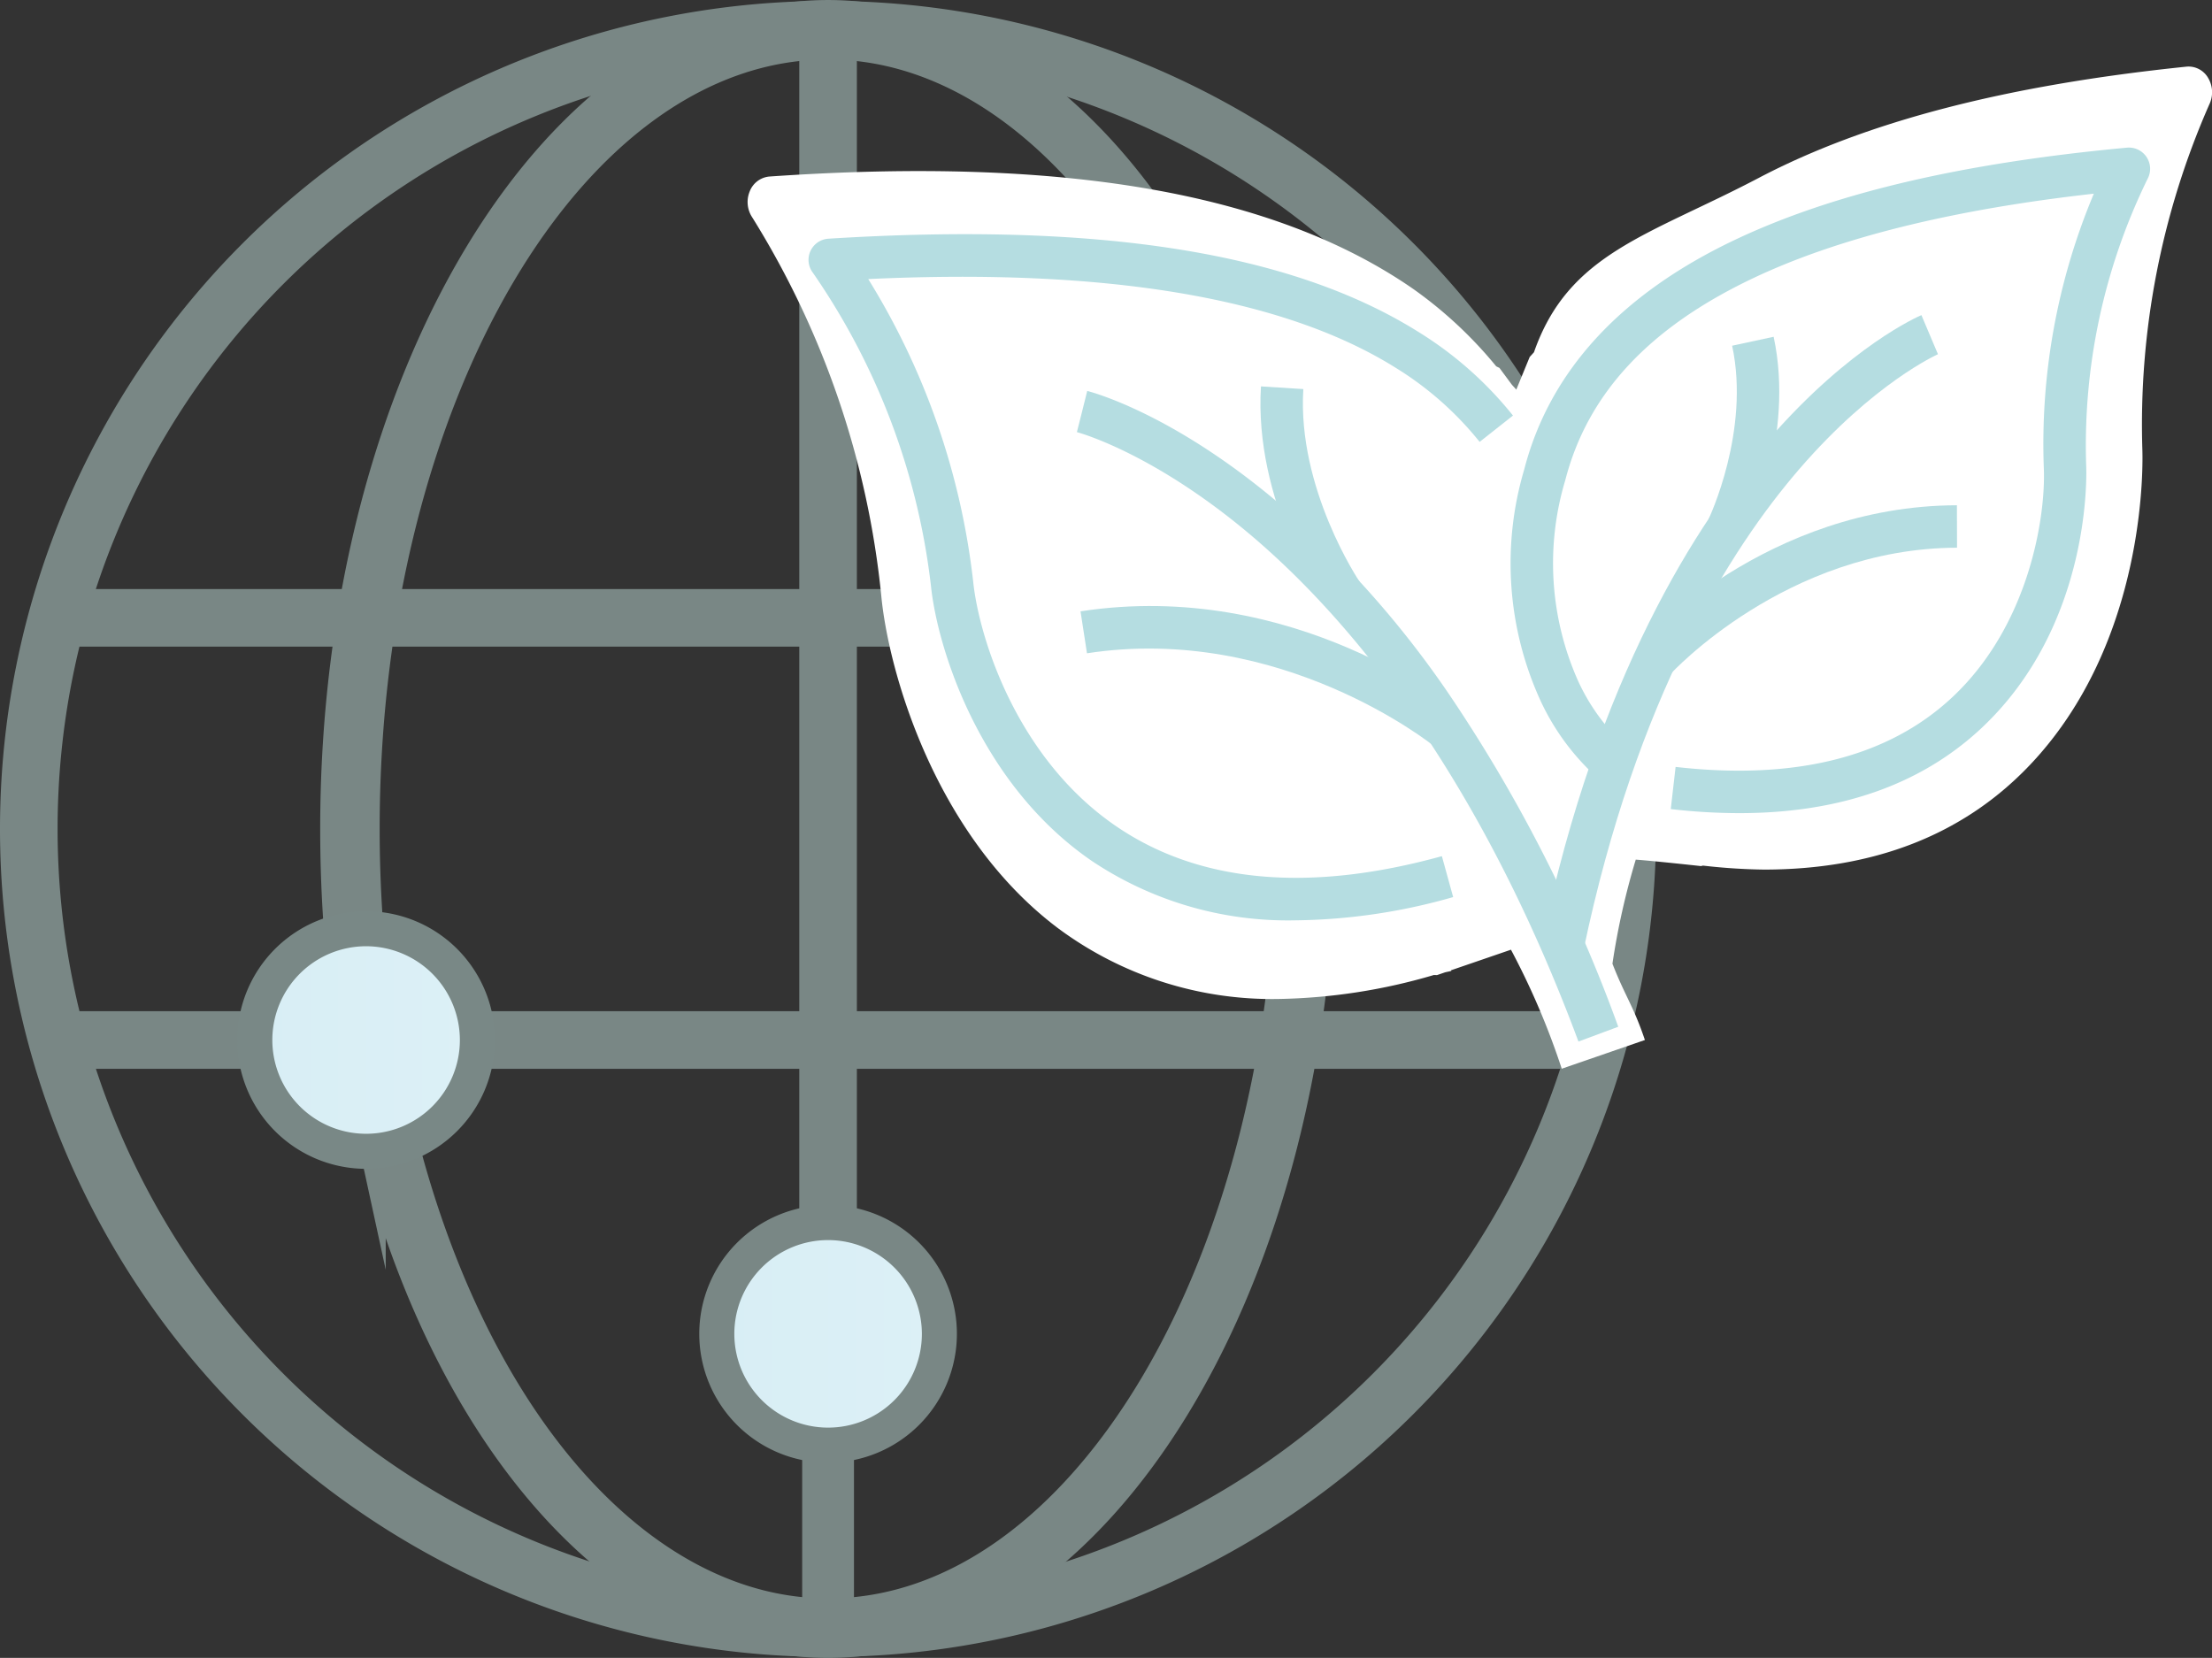
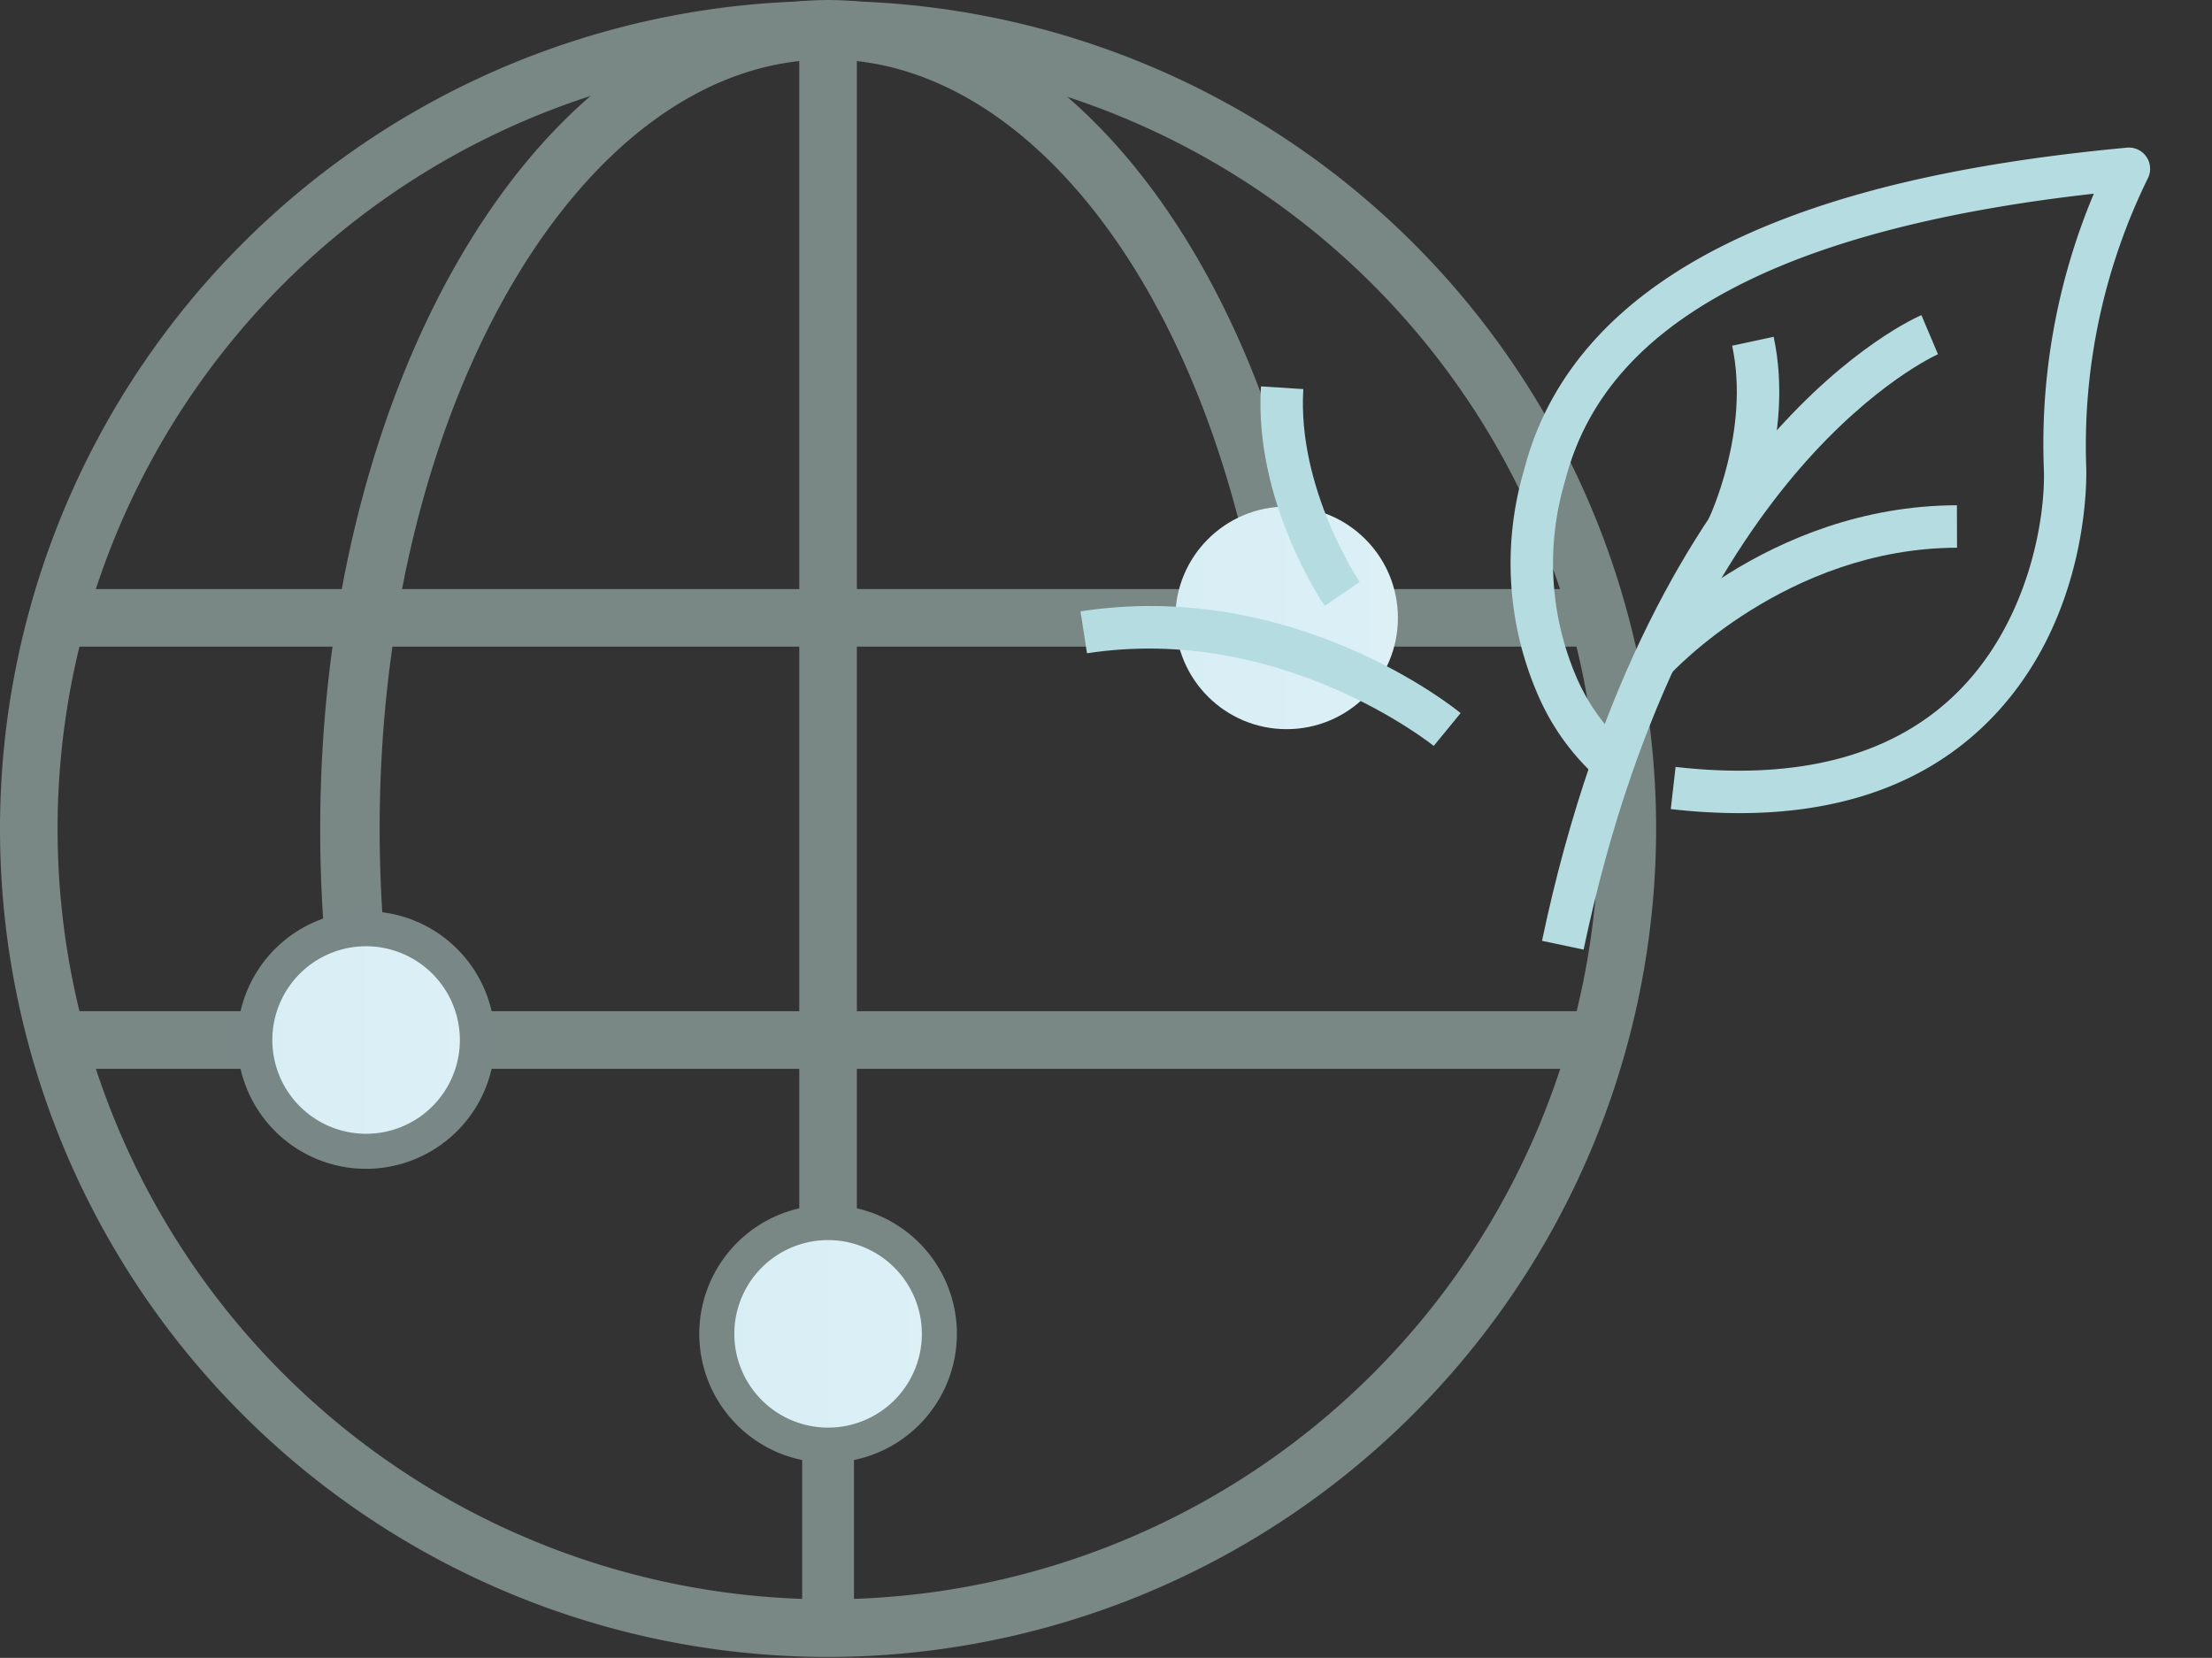
<svg xmlns="http://www.w3.org/2000/svg" width="117.614" height="88.158" viewBox="0 0 117.614 88.158">
  <rect x="0" y="0" width="117.614" height="88.158" fill="#333333" stroke="none" />
  <defs>
    <linearGradient id="linear-gradient" x2="1" y1=".5" y2=".5" gradientUnits="objectBoundingBox">
      <stop offset="0" stop-color="#d8eef5" />
      <stop offset="1" stop-color="#dcf0f6" />
    </linearGradient>
    <style> .cls-1,.cls-2{fill:#798785;stroke:#798785;stroke-miterlimit:10}.cls-1{stroke-width:1.2px}.cls-2{stroke-width:1.3px}.cls-4{fill:url(#linear-gradient)}.cls-5{fill:#798886}.cls-8{fill:#b5dde1} </style>
  </defs>
  <g id="Group_311" transform="translate(-1342.943 -1081.916)">
    <g id="Group_310">
      <g id="Group_306">
        <g id="Group_296">
          <path id="Path_843" d="M1386.972 1169.424a43.429 43.429 0 1 1 43.429-43.429 43.479 43.479 0 0 1-43.429 43.429zm0-85a41.567 41.567 0 1 0 41.567 41.567 41.613 41.613 0 0 0-41.567-41.563z" class="cls-1" />
        </g>
        <g id="Group_297">
-           <path id="Path_844" d="M1386.972 1169.424c-10.506 0-19.994-10.224-24.17-26.047a.932.932 0 0 1 1.8-.477c3.954 14.981 12.734 24.661 22.369 24.661 13.506 0 24.494-18.646 24.494-41.566 0-1.745-.065-3.507-.194-5.239a.932.932 0 0 1 1.858-.138c.132 1.779.2 3.587.2 5.377 0 23.946-11.823 43.429-26.357 43.429z" class="cls-2" />
-         </g>
+           </g>
        <g id="Group_298">
-           <path id="Path_845" d="M1361.713 1131.8a.932.932 0 0 1-.928-.868c-.111-1.629-.167-3.29-.167-4.936 0-23.947 11.823-43.429 26.354-43.429 10.536 0 20.036 10.266 24.2 26.152a.931.931 0 0 1-1.8.473c-3.944-15.042-12.736-24.763-22.4-24.763-13.505 0-24.492 18.646-24.492 41.567 0 1.6.055 3.221.164 4.809a.932.932 0 0 1-.866.993c-.022.002-.044.002-.065.002z" class="cls-2" />
+           <path id="Path_845" d="M1361.713 1131.8a.932.932 0 0 1-.928-.868c-.111-1.629-.167-3.29-.167-4.936 0-23.947 11.823-43.429 26.354-43.429 10.536 0 20.036 10.266 24.2 26.152a.931.931 0 0 1-1.8.473c-3.944-15.042-12.736-24.763-22.4-24.763-13.505 0-24.492 18.646-24.492 41.567 0 1.6.055 3.221.164 4.809a.932.932 0 0 1-.866.993z" class="cls-2" />
        </g>
        <g id="Group_299">
          <path id="Path_846" fill="#798785" stroke="#798785" stroke-miterlimit="10" stroke-width="0.891px" d="M1386.972 1169.424a.931.931 0 0 1-.931-.931v-9.732a.932.932 0 0 1 1.863 0v9.732a.931.931 0 0 1-.932.931z" />
        </g>
        <g id="Group_300">
          <path id="Path_847" d="M1386.972 1147.857a.931.931 0 0 1-.931-.932V1083.5a.932.932 0 0 1 1.863 0v63.428a.932.932 0 0 1-.932.929z" class="cls-1" />
        </g>
        <g id="Group_305">
          <g id="Group_301">
            <path id="Path_848" d="M1427.369 1115.7h-10.1a.931.931 0 0 1 0-1.862h10.1a.931.931 0 1 1 0 1.862z" class="cls-1" />
          </g>
          <g id="Group_302">
            <path id="Path_849" d="M1405.436 1115.7h-58.852a.931.931 0 0 1 0-1.862h58.852a.931.931 0 1 1 0 1.862z" class="cls-1" />
          </g>
          <g id="Group_303">
            <path id="Path_850" d="M1427.369 1138.149h-59.043a.932.932 0 0 1 0-1.863h59.043a.932.932 0 1 1 0 1.863z" class="cls-1" />
          </g>
          <g id="Group_304">
            <path id="Path_851" d="M1356.492 1138.149h-9.908a.932.932 0 0 1 0-1.863h9.908a.932.932 0 0 1 0 1.863z" class="cls-1" />
          </g>
        </g>
      </g>
      <g id="Group_307">
        <circle id="Ellipse_4" cx="5.918" cy="5.918" r="5.918" class="cls-4" transform="translate(1405.436 1108.853)" />
-         <path id="Path_852" d="M1411.353 1121.62a6.849 6.849 0 1 1 6.849-6.85 6.856 6.856 0 0 1-6.849 6.85zm0-11.836a4.987 4.987 0 1 0 4.986 4.986 4.992 4.992 0 0 0-4.986-4.986z" class="cls-5" />
      </g>
      <g id="Group_308">
        <circle id="Ellipse_5" cx="5.918" cy="5.918" r="5.918" class="cls-4" transform="translate(1356.491 1131.301)" />
        <path id="Path_853" d="M1362.409 1144.068a6.849 6.849 0 1 1 6.849-6.85 6.856 6.856 0 0 1-6.849 6.85zm0-11.836a4.986 4.986 0 1 0 4.986 4.986 4.993 4.993 0 0 0-4.986-4.986z" class="cls-5" />
      </g>
      <g id="Group_309">
        <circle id="Ellipse_6" cx="5.918" cy="5.918" r="5.918" class="cls-4" transform="translate(1381.055 1146.926)" />
        <path id="Path_854" fill="#798785" d="M1386.972 1159.693a6.849 6.849 0 1 1 6.85-6.849 6.857 6.857 0 0 1-6.85 6.849zm0-11.836a4.986 4.986 0 1 0 4.988 4.987 4.993 4.993 0 0 0-4.988-4.987z" />
      </g>
    </g>
-     <path id="Path_855" fill="#fff" d="M1460.355 1086.067a1.2 1.2 0 0 0-1.143-.608c-9.616.991-17.063 2.928-22.765 5.923-5.865 3.079-10.1 3.987-11.942 9.266l-.227.25-.727 1.772.023-.02c-.083-.117-.2-.214-.282-.329l-.623-.842-.17-.083a22.458 22.458 0 0 0-4.431-4.128c-7.374-5.1-18.567-7.05-34.218-5.965a1.24 1.24 0 0 0-1.045.793 1.479 1.479 0 0 0 .143 1.391 46.914 46.914 0 0 1 6.852 20.095c.367 3.941 2.8 12.7 9.36 17.662a19.078 19.078 0 0 0 11.81 3.791 30.9 30.9 0 0 0 8.215-1.274l.163.006.411-.141c.119-.036.23-.046.351-.083l-.01-.035 3.182-1.092a39.959 39.959 0 0 1 2.7 6.329l4.422-1.527c-.612-1.821-1.056-2.333-1.726-4.058a38.972 38.972 0 0 1 1.24-5.534c1.15.088 3.466.344 3.466.344l.109-.026a31.736 31.736 0 0 0 3.231.212c5.821 0 10.531-1.821 14.031-5.438 6.446-6.659 6.11-16.453 6.1-16.866a42.247 42.247 0 0 1 3.559-18.384 1.489 1.489 0 0 0-.059-1.401z" />
    <g id="Group_331">
      <g id="Group_330">
        <g id="Group_320">
          <g id="Group_313">
            <g id="Group_312">
-               <path id="Path_856" d="M1426.871 1137.3l2.116-.787a80.525 80.525 0 0 0-8.964-17.633 52.011 52.011 0 0 0-9.132-10.245c-5.651-4.773-9.959-5.885-10.139-5.931l-.546 2.19.273-1.095-.277 1.095c.041.01 4.089 1.082 9.366 5.577 4.889 4.169 11.859 12.205 17.303 26.829z" class="cls-8" />
-             </g>
+               </g>
          </g>
          <g id="Group_315">
            <g id="Group_314">
-               <path id="Path_857" d="M1411.834 1130.854a31.536 31.536 0 0 0 8.375-1.236l-.6-2.176c-7.084 1.956-12.911 1.42-17.321-1.593-5.33-3.641-7.3-10.1-7.6-13.005a38.806 38.806 0 0 0-5.58-16.089c12.663-.592 22.089.992 28.037 4.713a17.416 17.416 0 0 1 4.472 3.945l1.772-1.4a19.652 19.652 0 0 0-5.047-4.46c-6.755-4.226-17.011-5.843-31.351-4.944a1.128 1.128 0 0 0-.826 1.811 36.659 36.659 0 0 1 6.278 16.654c.337 3.266 2.562 10.528 8.575 14.637a18.747 18.747 0 0 0 10.816 3.143z" class="cls-8" />
-             </g>
+               </g>
          </g>
          <g id="Group_317">
            <g id="Group_316">
              <path id="Path_858" d="M1413.38 1114.135l1.861-1.276-.93.638.931-.636c-.033-.049-3.331-4.953-3-10.256l-2.253-.143c-.38 6.095 3.237 11.449 3.391 11.673z" class="cls-8" />
            </g>
          </g>
          <g id="Group_319">
            <g id="Group_318">
              <path id="Path_859" d="M1419.176 1121.581l1.429-1.746c-.357-.293-8.885-7.156-20.21-5.411l.344 2.23c10.304-1.587 18.361 4.862 18.437 4.927z" class="cls-8" />
            </g>
          </g>
        </g>
        <g id="Group_329">
          <g id="Group_322">
            <g id="Group_321">
              <path id="Path_860" d="M1427.145 1132.411c2.809-13.4 7.791-21.293 11.475-25.56 3.976-4.6 7.333-6.081 7.366-6.1l-.88-2.078c-.153.065-3.772 1.628-8.073 6.56-3.9 4.474-9.167 12.739-12.1 26.711z" class="cls-8" />
            </g>
          </g>
          <g id="Group_324">
            <g id="Group_323">
              <path id="Path_861" d="M1435.427 1125.154c5.335 0 9.649-1.51 12.857-4.507 5.9-5.519 5.6-13.636 5.583-13.978a32.248 32.248 0 0 1 3.262-15.236 1.129 1.129 0 0 0-1.095-1.665c-8.81.821-15.632 2.427-20.856 4.908-6.085 2.89-9.85 7-11.193 12.212a17.543 17.543 0 0 0 .89 12.333 12.681 12.681 0 0 0 3.131 4.166l1.4-1.77a10.72 10.72 0 0 1-2.554-3.492 15.351 15.351 0 0 1-.682-10.674c1.185-4.6 4.448-8.11 9.976-10.736 4.523-2.149 10.615-3.659 18.128-4.5a34.366 34.366 0 0 0-2.661 14.556c.118 2.544-.748 8.373-4.87 12.225-3.4 3.181-8.352 4.425-14.707 3.7l-.257 2.242a32.035 32.035 0 0 0 3.648.216z" class="cls-8" />
            </g>
          </g>
          <g id="Group_326">
            <g id="Group_325">
              <path id="Path_862" d="M1435.822 1110.5c.1-.218 2.565-5.395 1.427-10.676l-2.207.475c.977 4.531-1.23 9.172-1.252 9.219z" class="cls-8" />
            </g>
          </g>
          <g id="Group_328">
            <g id="Group_327">
              <path id="Path_863" d="M1431.742 1117.781c.061-.067 6.172-6.717 15.258-6.741l-.006-2.257c-10.113.027-16.656 7.184-16.93 7.489z" class="cls-8" />
            </g>
          </g>
        </g>
      </g>
    </g>
  </g>
</svg>